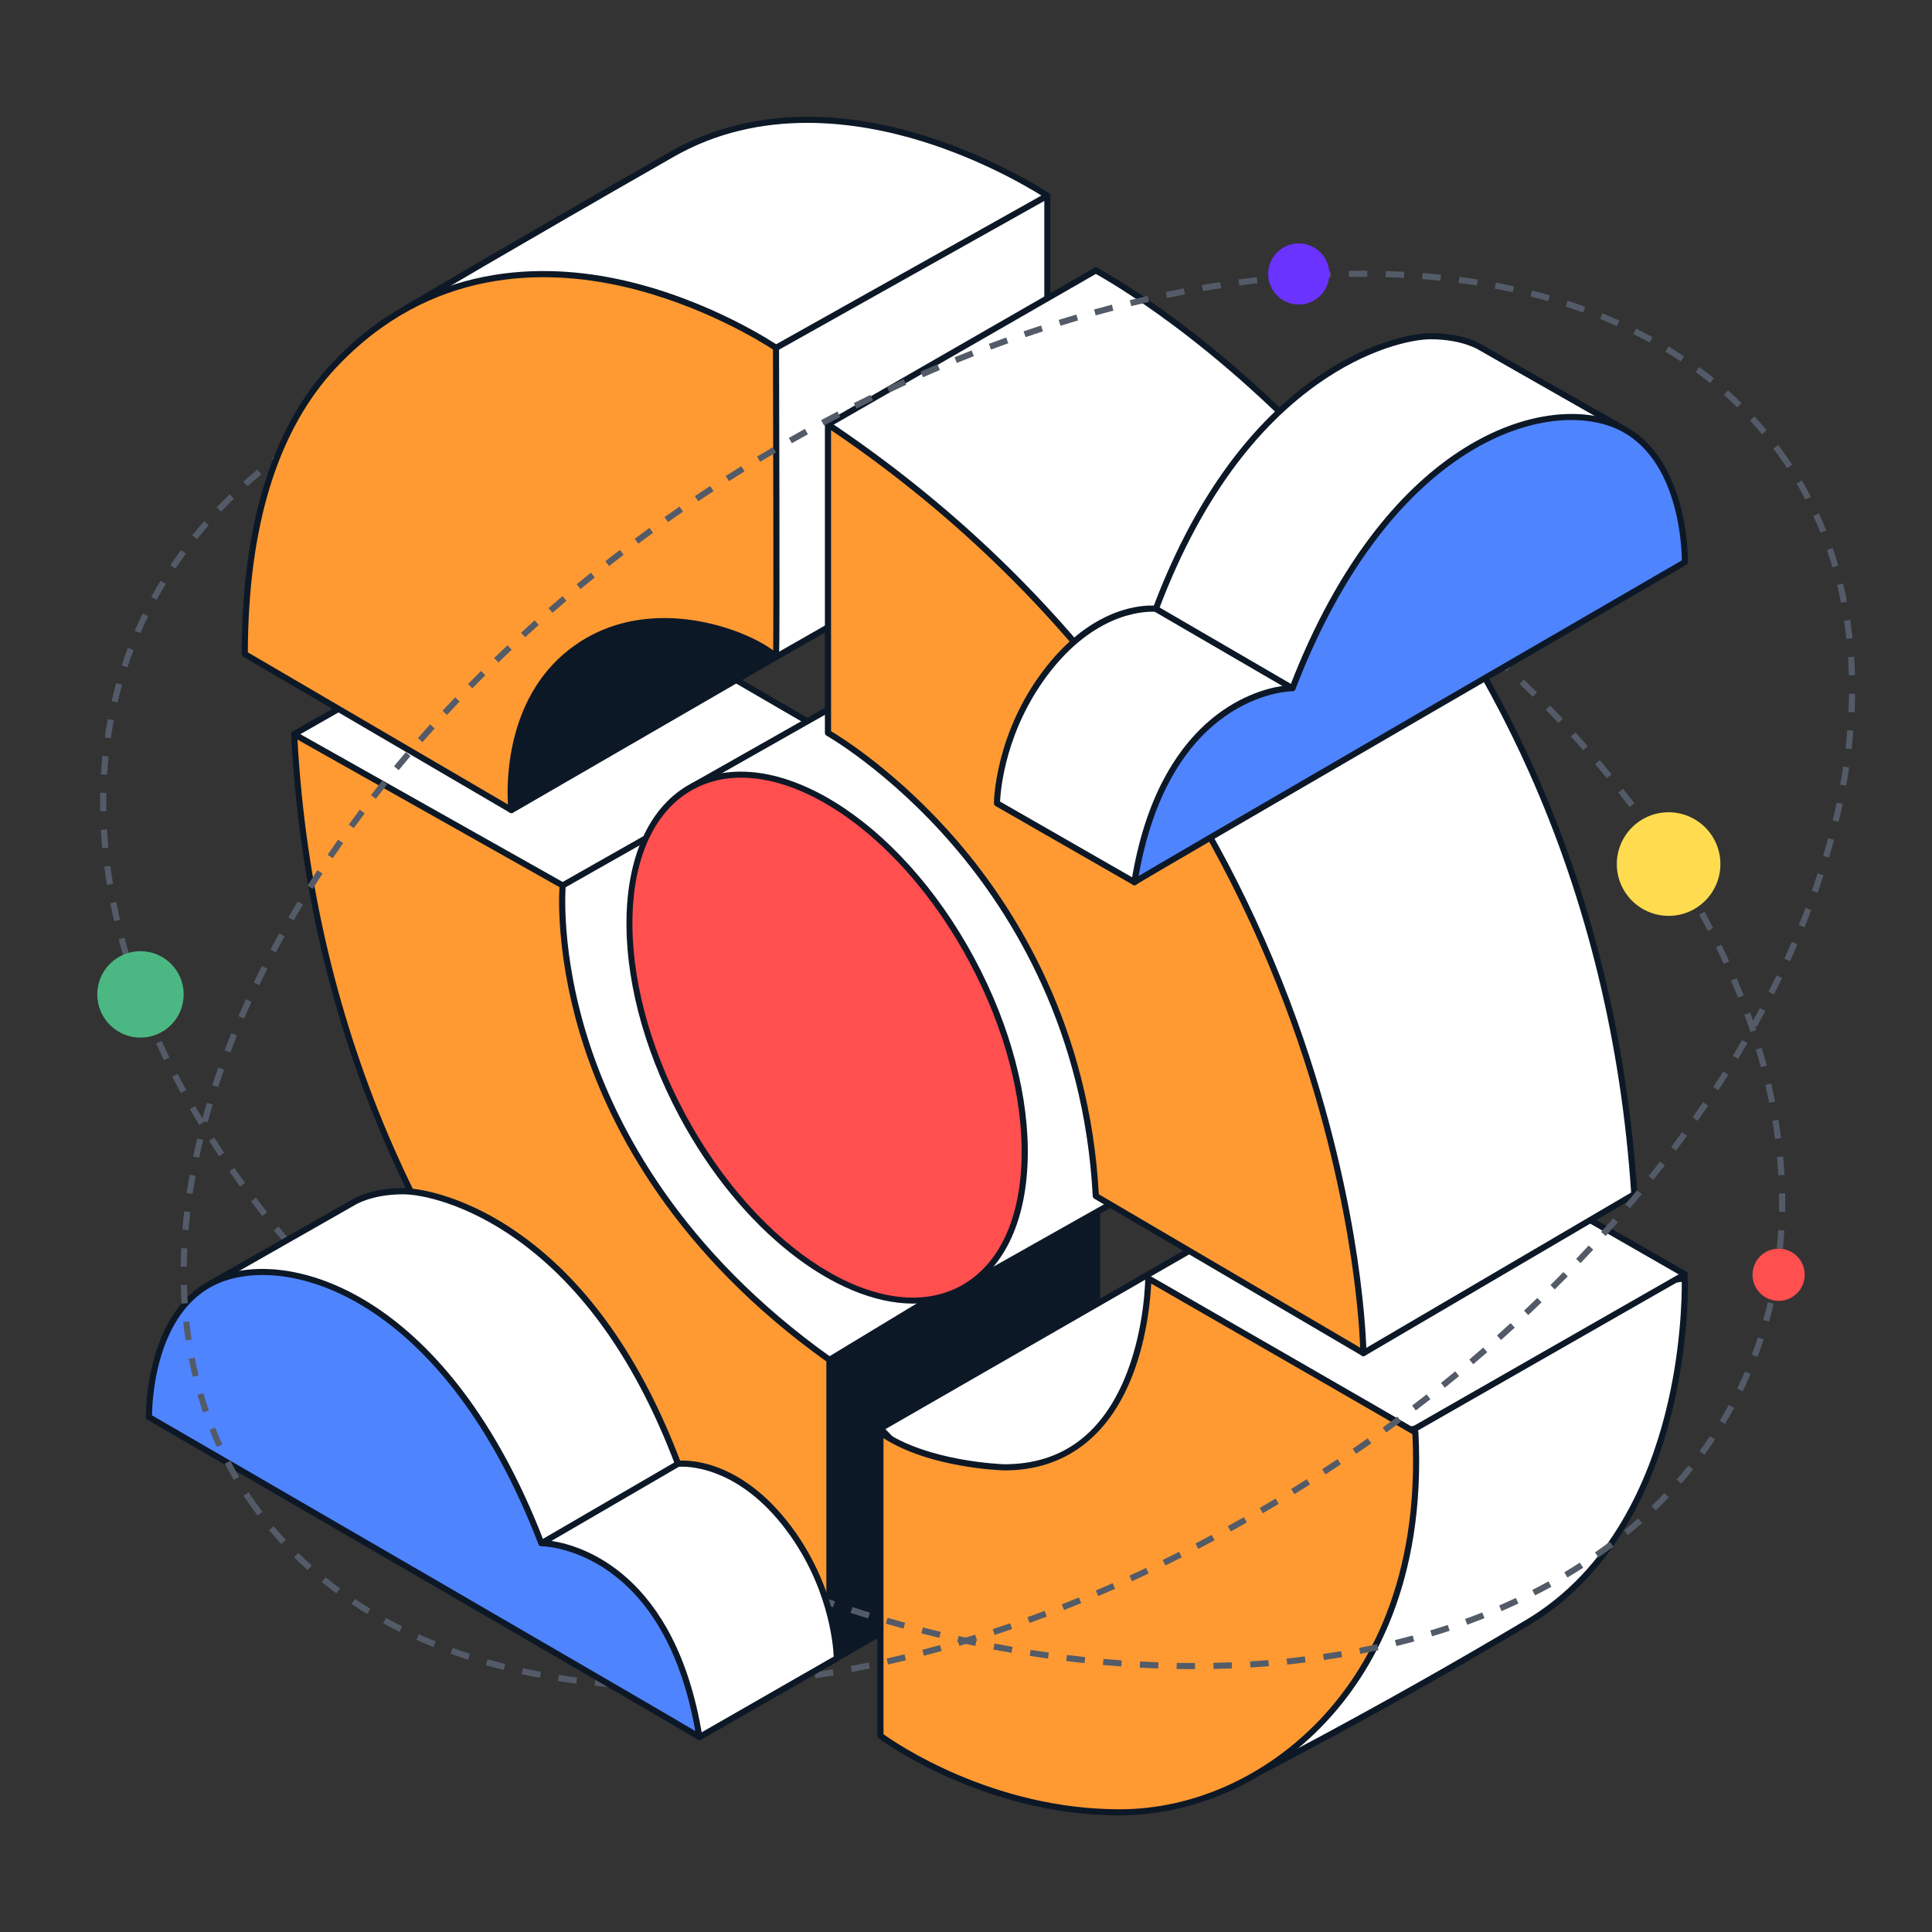
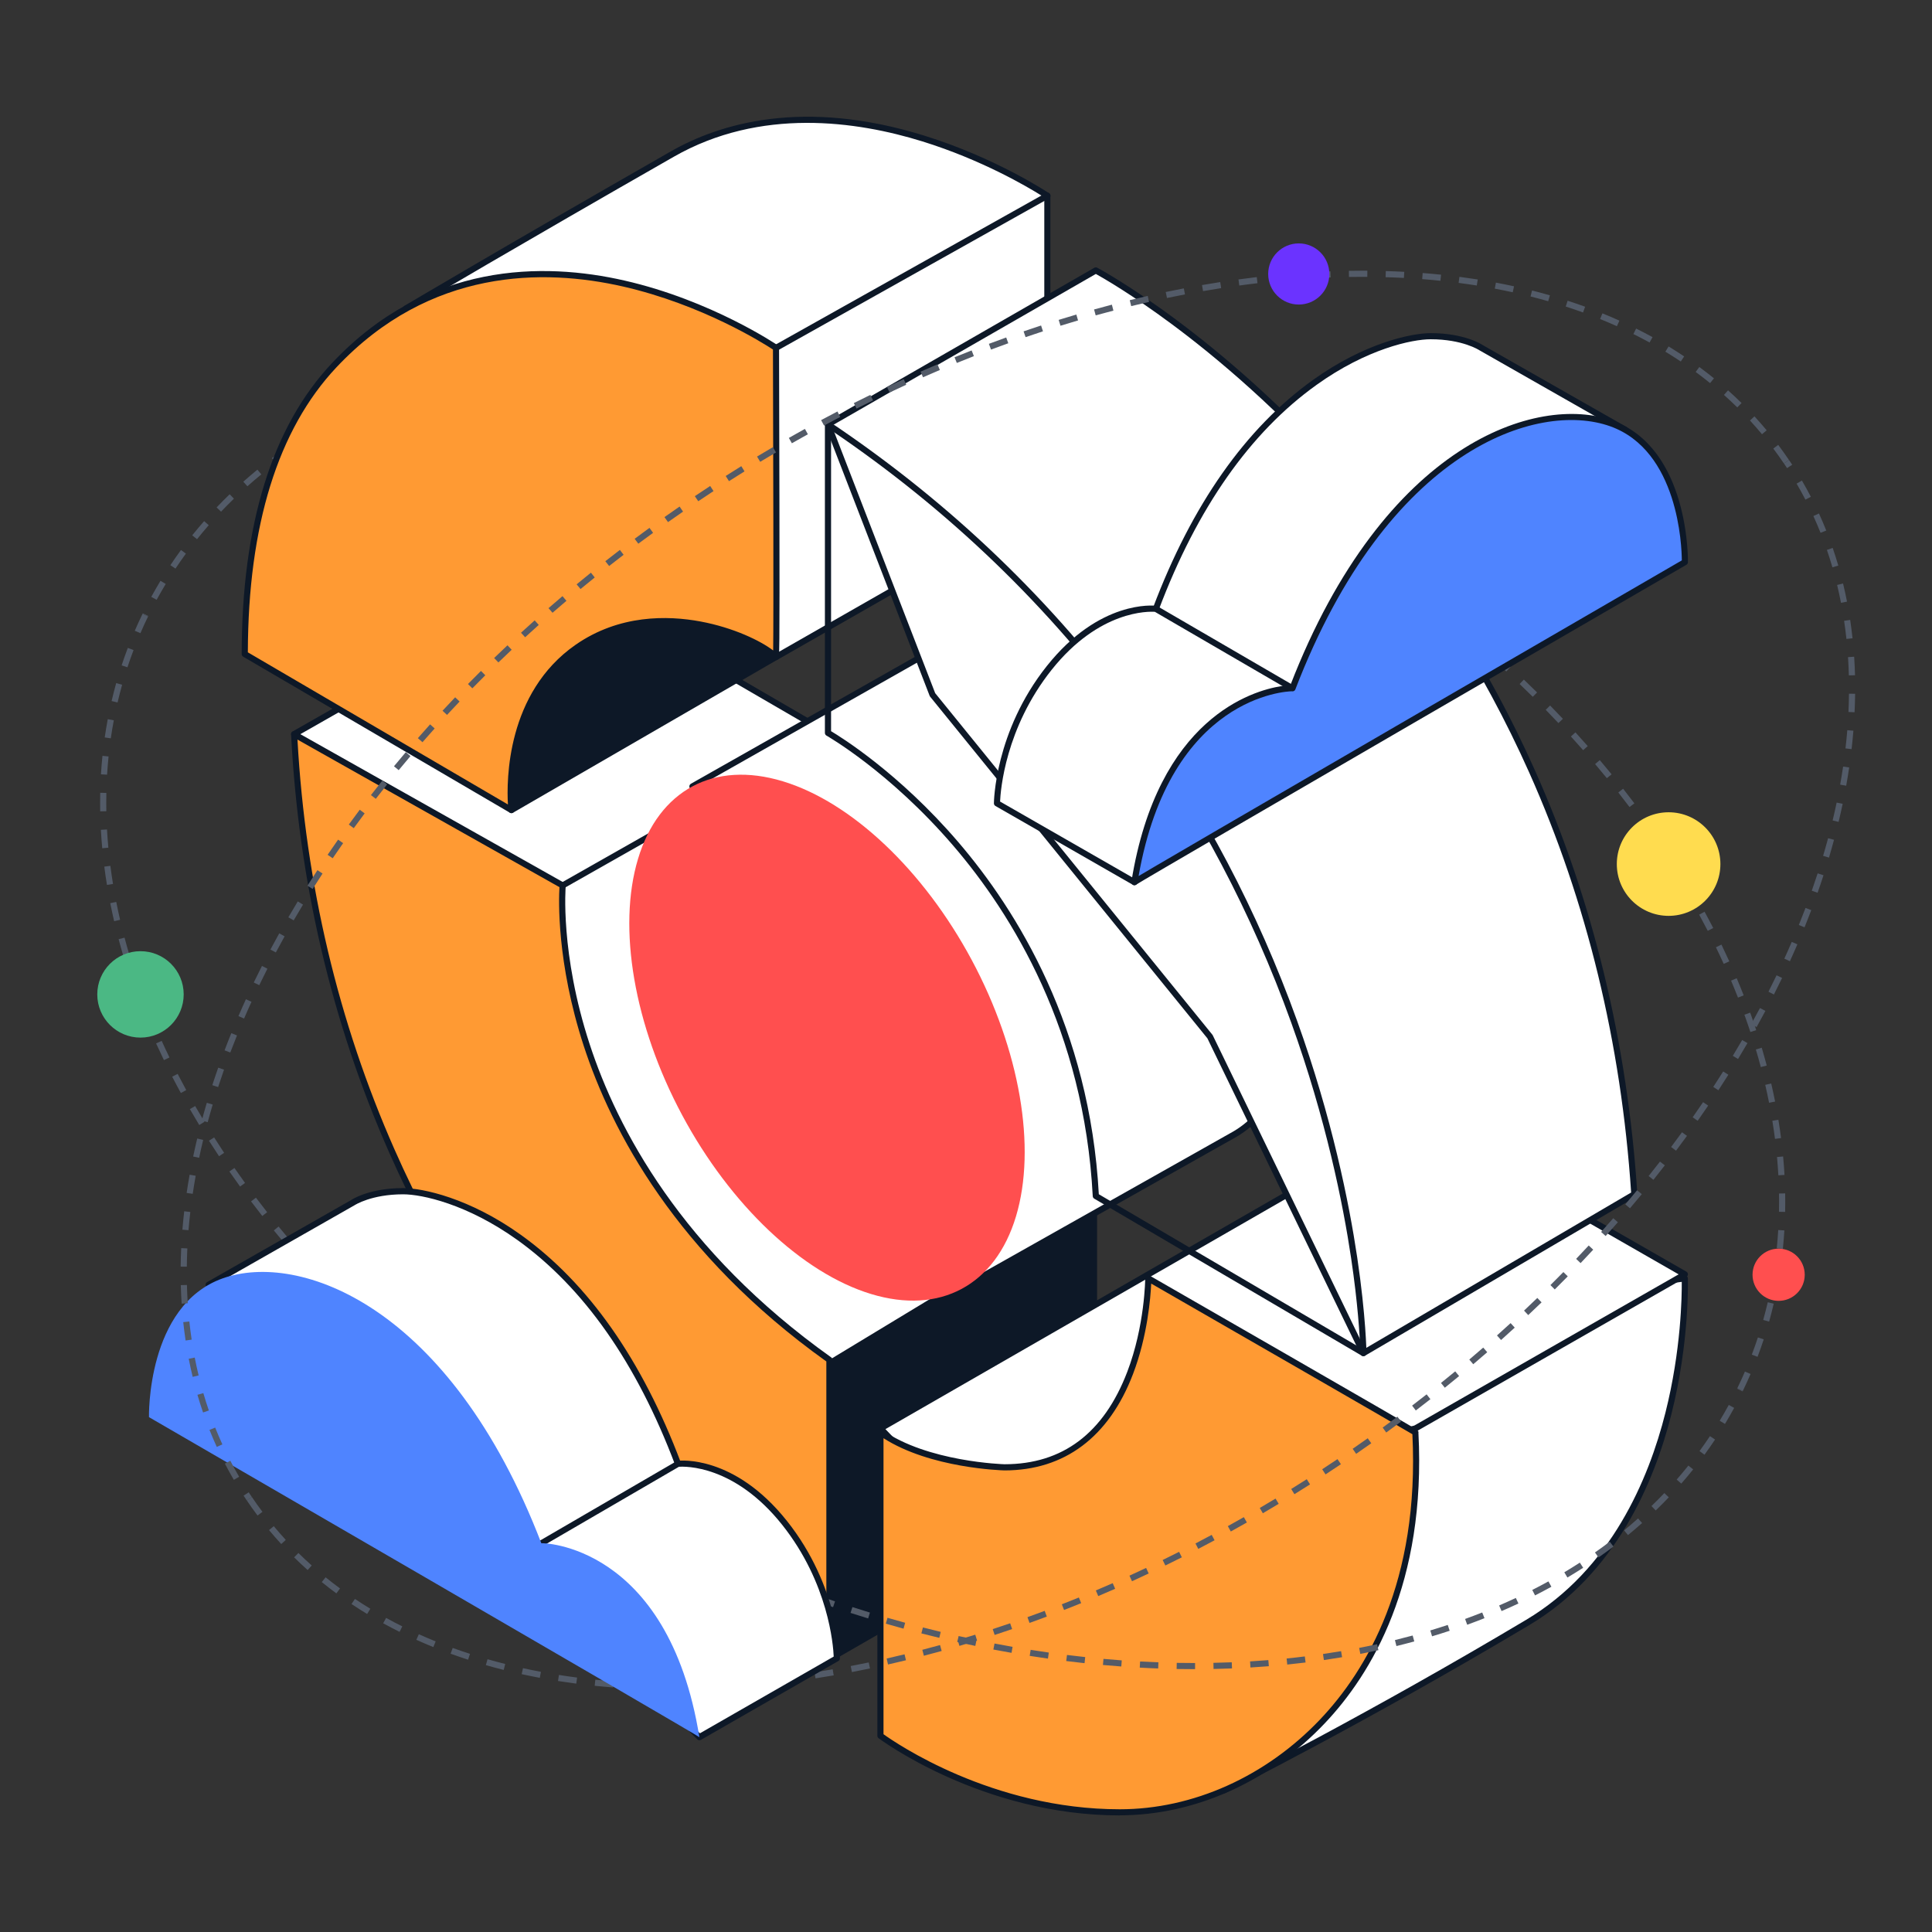
<svg xmlns="http://www.w3.org/2000/svg" id="Layer_1" data-name="Layer 1" width="630" height="630" viewBox="0 0 630 630">
  <rect x="0" y="0" width="630" height="630" fill="#333333" stroke="none" />
  <defs>
    <style>
      .cls-1 {
        fill: #6b33ff;
      }

      .cls-2 {
        fill: #fff;
      }

      .cls-3 {
        fill: #ffdc4f;
      }

      .cls-4 {
        fill: #ff9a33;
      }

      .cls-5 {
        fill: #ff4f4f;
      }

      .cls-6, .cls-7 {
        fill: #0d1827;
      }

      .cls-8 {
        fill: #535b68;
      }

      .cls-9 {
        fill: #4bb884;
      }

      .cls-10 {
        fill: #4f84ff;
      }

      .cls-7 {
        opacity: 0;
      }
    </style>
  </defs>
  <rect class="cls-7" width="630" height="630" />
  <path class="cls-8" d="m568.32,453.54l-1.8-.87c.87-1.78,1.7-3.61,2.48-5.42l1.84.79c-.79,1.84-1.64,3.68-2.52,5.5Zm4.79-11.1l-1.87-.71c.7-1.84,1.37-3.73,1.99-5.61l1.9.63c-.63,1.91-1.31,3.83-2.02,5.7Zm3.78-11.48l-1.93-.54c.53-1.9,1.03-3.84,1.48-5.77l1.95.46c-.46,1.95-.96,3.92-1.5,5.85Zm2.75-11.77l-1.97-.37c.37-1.93.69-3.91.98-5.88l1.98.29c-.29,1.99-.62,4-.99,5.96Zm1.73-11.95l-1.99-.2c.2-1.96.36-3.96.48-5.94l2,.12c-.12,2.01-.29,4.03-.49,6.02Zm.74-12.05l-2-.04c.02-1.06.03-2.12.03-3.19,0-.92,0-1.85-.02-2.77l2-.04c.02.94.02,1.87.02,2.81,0,1.08-.01,2.15-.03,3.23Zm-2.21-11.96c-.11-1.96-.26-3.96-.44-5.94l1.99-.18c.19,2.01.34,4.03.45,6.02l-2,.11Zm-1.1-11.87c-.25-1.95-.54-3.93-.86-5.9l1.97-.32c.33,1.99.62,4,.87,5.97l-1.98.26Zm-1.93-11.77c-.38-1.93-.8-3.89-1.25-5.83l1.95-.45c.45,1.96.88,3.94,1.27,5.9l-1.96.39Zm-2.69-11.62c-.5-1.9-1.05-3.83-1.62-5.75l1.92-.57c.57,1.93,1.12,3.88,1.63,5.8l-1.93.51Zm-3.4-11.44c-.62-1.87-1.27-3.77-1.95-5.64l1.88-.68c.68,1.89,1.35,3.81,1.97,5.7l-1.9.62Zm-4.05-11.23c-.72-1.83-1.47-3.69-2.25-5.53l1.84-.78c.79,1.86,1.55,3.74,2.27,5.58l-1.86.73Zm-4.65-11c-.81-1.78-1.66-3.6-2.54-5.41l1.8-.87c.88,1.82,1.74,3.66,2.56,5.46l-1.82.83Zm-5.2-10.76c-.9-1.74-1.84-3.52-2.8-5.28l1.76-.96c.97,1.77,1.91,3.57,2.82,5.32l-1.78.91Zm-5.71-10.5c-.99-1.72-2.01-3.45-3.03-5.15l1.71-1.04c1.03,1.71,2.06,3.46,3.06,5.19l-1.73,1Zm-6.18-10.23c-1.06-1.68-2.15-3.35-3.25-5.02l1.67-1.11c1.11,1.68,2.21,3.36,3.28,5.05l-1.69,1.07Zm-6.61-9.96c-1.13-1.63-2.29-3.26-3.46-4.88l1.62-1.17c1.18,1.63,2.34,3.27,3.48,4.91l-1.64,1.14Zm-7.02-9.69c-1.2-1.58-2.41-3.17-3.65-4.74l1.57-1.23c1.24,1.58,2.47,3.17,3.67,4.77l-1.6,1.21Zm-7.39-9.41c-1.26-1.54-2.53-3.07-3.83-4.6l1.53-1.29c1.3,1.54,2.58,3.08,3.85,4.63l-1.55,1.27Zm-7.73-9.13c-1.31-1.49-2.64-2.98-3.99-4.46l1.48-1.35c1.36,1.49,2.69,2.98,4.01,4.49l-1.5,1.32Zm-8.06-8.84c-1.36-1.45-2.75-2.88-4.14-4.32l1.43-1.4c1.41,1.44,2.8,2.89,4.17,4.34l-1.45,1.37Zm-8.36-8.56c-1.41-1.4-2.84-2.79-4.29-4.17l1.38-1.45c1.45,1.39,2.89,2.79,4.31,4.2l-1.41,1.42Zm-8.64-8.28c-1.46-1.35-2.93-2.69-4.42-4.03l1.34-1.49c1.5,1.34,2.98,2.69,4.45,4.05l-1.36,1.47Zm-8.91-7.99c-1.5-1.3-3.02-2.6-4.55-3.89l1.29-1.53c1.54,1.29,3.06,2.6,4.57,3.91l-1.31,1.51Zm-9.16-7.7c-1.54-1.26-3.1-2.51-4.67-3.75l1.24-1.57c1.58,1.25,3.14,2.5,4.69,3.76l-1.26,1.55Zm-424.82-2.23l-1.81-.85.08-.17,1.8.88-.07.14Zm415.43-5.19c-1.58-1.21-3.17-2.41-4.78-3.6l1.19-1.61c1.62,1.2,3.22,2.4,4.81,3.62l-1.22,1.59Zm-412.63-.24l-1.76-.96c.96-1.76,1.97-3.53,3-5.24l1.71,1.03c-1.02,1.69-2.01,3.43-2.96,5.16Zm403.02-6.89c-1.62-1.16-3.24-2.31-4.89-3.46l1.14-1.64c1.65,1.15,3.29,2.31,4.91,3.47l-1.17,1.62Zm-396.88-3.29l-1.67-1.11c1.1-1.66,2.26-3.32,3.45-4.95l1.61,1.18c-1.17,1.6-2.32,3.25-3.4,4.88Zm387.05-3.55c-1.65-1.11-3.31-2.22-4.99-3.31l1.09-1.67c1.68,1.1,3.35,2.21,5.01,3.33l-1.12,1.66Zm-380.04-6.05l-1.56-1.25c1.25-1.56,2.55-3.12,3.88-4.63l1.51,1.32c-1.3,1.49-2.59,3.03-3.82,4.57Zm370.02-.5c-1.68-1.06-3.37-2.12-5.08-3.17l1.04-1.71c1.71,1.05,3.42,2.11,5.1,3.18l-1.07,1.69Zm-10.2-6.26c-1.71-1.02-3.43-2.02-5.17-3.02l1-1.73c1.74,1,3.47,2.01,5.19,3.04l-1.02,1.72Zm-351.98-2.21l-1.45-1.38c1.38-1.45,2.82-2.89,4.26-4.29l1.39,1.44c-1.43,1.38-2.84,2.8-4.2,4.23Zm341.6-3.76c-1.74-.97-3.49-1.93-5.25-2.88l.95-1.76c1.77.95,3.53,1.92,5.28,2.89l-.97,1.75Zm-333.01-4.52l-1.33-1.49c1.5-1.33,3.04-2.65,4.6-3.93l1.27,1.55c-1.54,1.26-3.07,2.56-4.54,3.88Zm322.47-1.15c-1.76-.92-3.53-1.82-5.32-2.72l.9-1.79c1.79.9,3.57,1.81,5.34,2.73l-.92,1.77Zm-10.69-5.38l-.11-.06c-1.77-.86-3.53-1.7-5.29-2.53l.85-1.81c1.77.83,3.54,1.67,5.31,2.53l.14.07-.89,1.79Zm-302.56-1.04l-1.21-1.59c1.58-1.2,3.22-2.39,4.88-3.55l1.15,1.64c-1.64,1.14-3.26,2.32-4.82,3.51Zm291.7-4.06c-1.83-.83-3.66-1.64-5.48-2.43l.8-1.83c1.84.8,3.67,1.62,5.51,2.45l-.82,1.82Zm-281.94-2.77l-1.08-1.68c1.67-1.08,3.4-2.15,5.13-3.18l1.02,1.72c-1.71,1.02-3.41,2.08-5.07,3.15Zm270.93-2.02c-1.85-.78-3.7-1.54-5.55-2.28l.75-1.86c1.86.75,3.72,1.51,5.58,2.29l-.77,1.84Zm-260.69-4.09l-.96-1.75c1.74-.96,3.54-1.91,5.33-2.82l.91,1.78c-1.77.9-3.55,1.84-5.27,2.79Zm249.56-.39c-1.87-.72-3.74-1.43-5.61-2.12l.69-1.88c1.88.69,3.76,1.41,5.64,2.13l-.72,1.87Zm-11.25-4.16c-1.89-.67-3.77-1.32-5.66-1.96l.64-1.89c1.89.64,3.79,1.29,5.68,1.96l-.67,1.89Zm-227.67-.86l-.85-1.81c1.78-.84,3.63-1.67,5.5-2.47l.79,1.84c-1.85.8-3.68,1.62-5.44,2.45Zm216.33-2.97c-1.9-.61-3.81-1.21-5.71-1.79l.58-1.91c1.91.58,3.83,1.18,5.74,1.8l-.61,1.9Zm-205.37-1.76l-.74-1.86c1.87-.74,3.77-1.46,5.64-2.14l.68,1.88c-1.85.67-3.73,1.38-5.58,2.11Zm193.92-1.74c-1.92-.56-3.84-1.1-5.76-1.62l.53-1.93c1.93.53,3.86,1.07,5.79,1.63l-.55,1.92Zm-182.7-2.33l-.63-1.9c1.88-.62,3.81-1.23,5.75-1.81l.58,1.92c-1.92.58-3.84,1.18-5.7,1.8Zm171.15-.82c-1.94-.5-3.87-.98-5.81-1.44l.47-1.95c1.94.47,3.89.95,5.84,1.45l-.5,1.94Zm-159.71-2.63l-.53-1.93c1.91-.52,3.87-1.03,5.83-1.51l.48,1.94c-1.95.48-3.89.98-5.78,1.49Zm148.08-.17c-1.95-.44-3.9-.86-5.85-1.26l.41-1.96c1.96.41,3.92.83,5.88,1.27l-.44,1.95Zm-11.72-2.44c-1.97-.38-3.93-.74-5.89-1.08l.34-1.97c1.97.34,3.94.71,5.92,1.08l-.38,1.96Zm-124.75-.23l-.43-1.95c1.93-.42,3.91-.83,5.9-1.22l.38,1.96c-1.97.38-3.94.79-5.85,1.21Zm112.97-1.83c-1.98-.31-3.95-.61-5.92-.89l.28-1.98c1.98.28,3.96.58,5.95.89l-.31,1.97Zm-101.23-.44l-.33-1.97c1.98-.33,3.98-.65,5.95-.94l.29,1.98c-1.96.29-3.94.6-5.9.93Zm89.38-1.24c-1.99-.25-3.97-.48-5.94-.69l.21-1.99c1.99.21,3.98.45,5.98.7l-.25,1.98Zm-77.56-.49l-.24-1.98c1.98-.24,3.98-.47,5.98-.67l.2,1.99c-1.99.2-3.97.42-5.94.67Zm65.66-.79c-1.99-.18-3.98-.34-5.96-.49l.15-1.99c1.99.14,3.99.31,6,.49l-.18,1.99Zm-53.76-.41l-.16-1.99c1.99-.16,3.99-.3,6.01-.42l.12,2c-2,.12-3.99.26-5.96.42Zm41.83-.46c-2-.11-3.99-.2-5.97-.27l.07-2c2,.07,4,.16,6.01.28l-.11,2Zm-29.89-.26l-.08-2c2-.08,4-.14,6.02-.18l.04,2c-2,.04-3.99.1-5.98.18Zm17.94-.18c-1.95-.04-3.9-.05-5.83-.05h-.15v-2h.15c1.95,0,3.9.02,5.87.05l-.04,2Z" />
  <g>
    <g>
      <g>
        <path class="cls-2" d="m270.46,239.4s-1.75,90.22,87.28,151.21l-39.41,66.25s-72.68,2.92-73.56,2.63-105.08-136.02-105.08-136.02l22.48-65.97,108.29-18.1Z" />
-         <path class="cls-6" d="m245.49,460.48c-.61,0-.96-.01-1.03-.04-.41-.14-1.17-.39-105.56-136.36-.2-.27-.26-.62-.15-.93l22.48-65.97c.12-.35.42-.6.78-.66l108.29-18.1c.29-.05.59.04.82.23.23.19.35.48.35.78,0,.22-.3,22.79,10.22,52.46,9.71,27.37,30.88,66.57,76.62,97.9.44.3.56.88.29,1.34l-39.41,66.25c-.17.29-.48.47-.82.49-43.23,1.74-67.69,2.61-72.88,2.61Zm-.26-1.96c.05,0,.11,0,.18,0,5.6,0,53.05-1.85,72.34-2.63l38.65-64.98c-45.67-31.57-66.88-70.92-76.63-98.44-9.25-26.11-10.21-46.8-10.3-51.89l-106.55,17.8-22.11,64.9c34.75,45.26,99.84,129.87,104.42,135.23Z" />
      </g>
      <g>
        <path class="cls-2" d="m95.91,239.4l88.12-50.21,86.43,50.21-86.98,49.33s-31.52,8.17-32.4,7.59c-.88-.58-55.17-56.92-55.17-56.92Z" />
        <path class="cls-6" d="m151.15,297.29c-.41,0-.53-.08-.62-.14-.9-.6-42.58-43.82-55.33-57.06-.21-.22-.31-.53-.27-.84s.23-.57.49-.73l88.12-50.21c.31-.18.69-.18,1,0l86.43,50.21c.31.18.5.51.5.87,0,.36-.2.69-.51.87l-86.98,49.33c-.08.04-.16.08-.24.1-25.23,6.54-31.03,7.59-32.58,7.59Zm.12-1.94s0,0,0,0Zm-53.74-55.72c18.12,18.8,50.82,52.67,53.97,55.71,2.69-.23,20.52-4.67,31.61-7.54l85.35-48.41-84.43-49.04-86.5,49.29Z" />
      </g>
      <g>
        <polygon class="cls-6" points="270.46 542.1 357.74 491.89 357.74 390.62 270.46 443.44 246.82 448.98 253.53 513.78 270.46 542.1" />
-         <path class="cls-6" d="m270.46,543.1c-.34,0-.67-.17-.86-.49l-16.93-28.31c-.07-.13-.12-.27-.14-.41l-6.71-64.8c-.05-.5.28-.96.77-1.08l23.49-5.51,87.14-52.74c.31-.19.69-.19,1.01-.02s.51.51.51.87v101.27c0,.36-.19.69-.5.87l-87.28,50.21c-.16.09-.33.13-.5.13Zm-15.96-29.64l16.31,27.28,85.92-49.43v-98.92l-85.76,51.9c-.09.05-.19.09-.29.12l-22.79,5.34,6.6,63.71Z" />
      </g>
      <g>
        <path class="cls-4" d="m270.46,542.1S106.71,449.27,95.91,239.4l87.57,49.33s-8.17,86.98,86.98,154.7v98.66Z" />
        <path class="cls-6" d="m270.46,543.1c-.17,0-.34-.04-.49-.13-.1-.06-10.47-5.97-25.87-17.86-14.2-10.96-35.72-29.4-57.62-55-24.62-28.78-44.69-60.56-59.65-94.46-18.71-42.37-29.44-88.19-31.91-136.19-.02-.36.16-.71.47-.9.31-.19.7-.2,1.02-.02l87.57,49.33c.34.19.54.57.5.96-.02.22-1.91,21.96,7.8,51.65,8.95,27.39,29.88,67.35,78.77,102.14.26.19.42.49.42.81v98.66c0,.36-.19.68-.5.86-.16.09-.33.14-.5.14ZM97,241.17c2.63,47.07,13.27,92.01,31.63,133.62,14.88,33.71,34.83,65.33,59.31,93.95,21.78,25.48,43.19,43.83,57.32,54.74,11.94,9.22,20.82,14.82,24.2,16.86v-96.39c-49.07-35.07-70.12-75.32-79.13-102.95-8.86-27.18-8.14-47.83-7.9-51.71l-85.43-48.12Z" />
      </g>
    </g>
    <g>
      <g>
        <path class="cls-2" d="m313.8,206.56c26.08-13.97,66.87,11.39,91.11,56.64,24.24,45.25,22.76,93.26-3.31,107.23l-90.75,51.14-67.34-105.38-17.72-59.76,88.02-49.86Z" />
        <path class="cls-6" d="m310.85,422.57c-.33,0-.65-.16-.84-.46l-67.34-105.38c-.05-.08-.09-.16-.12-.25l-17.72-59.76c-.13-.45.06-.92.47-1.15l88.02-49.86h.02c26.52-14.22,68,11.37,92.47,57.03,11.81,22.04,17.96,45.42,17.33,65.85-.64,20.62-8.12,35.8-21.05,42.74l-90.73,51.13c-.15.09-.32.13-.49.13Zm-66.43-106.8l66.76,104.46,89.93-50.68c12.3-6.59,19.4-21.16,20.02-41.04.62-20.08-5.45-43.11-17.09-64.84-23.94-44.69-64.2-69.91-89.75-56.23l-87.32,49.46,17.46,58.87Z" />
      </g>
      <g>
        <ellipse class="cls-5" cx="269.68" cy="338.36" rx="53.56" ry="92.95" transform="translate(-127.83 167.47) rotate(-28.18)" />
-         <path class="cls-6" d="m297.8,425.09c-25.2,0-56.32-23.85-76.21-60.97-24.47-45.66-22.8-94.37,3.72-108.58,26.52-14.2,68,11.38,92.47,57.04,11.81,22.04,17.96,45.42,17.33,65.85-.64,20.62-8.11,35.8-21.05,42.74-4.96,2.66-10.45,3.92-16.26,3.92Zm-56.1-171.51c-5.52,0-10.73,1.2-15.44,3.73-25.55,13.69-26.85,61.18-2.91,105.87,23.94,44.69,64.21,69.92,89.76,56.23,12.28-6.58,19.39-21.15,20-41.03.62-20.08-5.45-43.11-17.09-64.84-19.53-36.45-49.92-59.95-74.32-59.95Z" />
      </g>
    </g>
    <g>
      <g>
        <path class="cls-2" d="m549.39,416.87s2.84,79.95-51.19,112.18c-54.03,32.23-99.06,54.72-99.06,54.72l-25.12-15.54s11.69-43.92,15.17-47.72c3.48-3.79,53.09-67.31,53.09-67.31l52.77-29.7,54.35-6.64Z" />
        <path class="cls-6" d="m399.13,584.77c-.18,0-.37-.05-.53-.15l-25.12-15.54c-.38-.23-.55-.68-.44-1.11,1.2-4.52,11.86-44.27,15.4-48.13,3.41-3.72,52.54-66.61,53.04-67.25.08-.1.18-.19.3-.26l52.77-29.7c.11-.06.24-.11.37-.12l54.35-6.64c.28-.04.56.05.77.23.21.18.34.45.35.73,0,.2.65,20.4-5.36,44.28-5.56,22.09-18.11,51.96-46.32,68.79-53.45,31.88-98.68,54.54-99.13,54.76-.14.07-.29.11-.45.11Zm-23.97-17l24.02,14.86c5.08-2.56,48.13-24.4,98.5-54.44,27.6-16.46,39.92-45.8,45.39-67.51,5.16-20.47,5.37-38.2,5.33-42.68l-53.05,6.48-52.42,29.51c-3.34,4.27-49.6,63.49-53.01,67.21-2.4,2.61-10.05,29.01-14.75,46.58Z" />
      </g>
      <g>
        <polygon class="cls-2" points="287.12 465.8 461.8 365.31 549.4 415.55 461.55 465.8 352.22 493.61 318.41 498.35 287.12 465.8" />
        <path class="cls-6" d="m318.41,499.34c-.27,0-.53-.11-.72-.31l-31.28-32.55c-.21-.22-.31-.53-.27-.83.04-.3.23-.57.49-.73l174.68-100.49c.31-.18.69-.18,1,0l87.6,50.24c.31.18.5.51.5.87s-.19.69-.5.87l-87.85,50.24c-.08.04-.16.08-.25.1l-109.33,27.81s-.07.02-.11.02l-33.81,4.74s-.09,0-.14,0Zm-29.68-33.32l30.04,31.26,33.25-4.66,109.15-27.76,86.21-49.31-85.58-49.09-173.07,99.56Z" />
      </g>
      <g>
        <path class="cls-4" d="m287.11,467.11v98.91s32.86,24.96,78.05,24.96,100.8-39.82,96.38-123.87c.32,0-87.09-50.24-87.09-50.24,0,0-.12,61.62-46.89,61.62,0,0-25.28-.63-40.45-11.38Z" />
        <path class="cls-6" d="m365.16,591.98c-45,0-78.32-24.92-78.66-25.17-.25-.19-.4-.48-.4-.8v-98.91c0-.37.21-.72.54-.89.33-.17.73-.14,1.04.07,14.74,10.44,39.64,11.19,39.89,11.19,18.9,0,32.37-10.13,40.01-30.12,5.76-15.06,5.86-30.35,5.86-30.5,0-.36.19-.69.5-.86.31-.18.69-.18,1,0,0,0,21.78,12.52,43.56,25.06,10.89,6.27,21.78,12.55,29.94,17.26,4.08,2.36,7.48,4.33,9.86,5.71,4.08,2.37,4.37,2.55,4.23,3.17,2.54,49.03-15.23,78.63-30.6,94.82-18.06,19.03-42.4,29.94-66.79,29.94Zm-77.05-26.47c3.86,2.78,35.37,24.47,77.05,24.47,23.84,0,47.66-10.69,65.33-29.32,15.06-15.87,32.47-44.87,30.07-92.98-5.11-3.06-56.48-32.62-85.17-49.12-.2,4.46-1.18,17.03-5.92,29.47-7.85,20.58-22.34,31.45-41.92,31.45-1.03-.03-24.14-.71-39.45-10.5v96.52Z" />
      </g>
    </g>
    <g>
      <g>
        <polygon class="cls-6" points="166.78 264.16 253.05 214.24 341.53 63.82 257.16 69.2 155.41 217.4 166.78 264.16" />
        <path class="cls-6" d="m166.78,265.16c-.13,0-.27-.03-.39-.08-.29-.12-.5-.38-.58-.68l-11.38-46.77c-.07-.28-.01-.57.15-.8l101.75-148.2c.17-.25.45-.41.76-.43l84.37-5.37c.37-.01.72.16.92.47.19.31.2.71,0,1.03l-88.48,150.41c-.09.15-.21.27-.36.36l-86.27,49.93c-.15.09-.33.13-.5.13Zm-10.3-47.57l10.95,45.03,84.88-49.12,87.39-148.56-82,5.22-101.22,147.43Z" />
      </g>
      <g>
        <polygon class="cls-2" points="253.05 214.24 341.53 163.68 341.53 63.82 257.16 69.2 242.42 170.55 253.05 214.24" />
        <path class="cls-6" d="m253.05,215.24c-.13,0-.27-.03-.4-.08-.29-.12-.5-.38-.58-.68l-10.63-43.69c-.03-.12-.04-.25-.02-.38l14.73-101.35c.07-.47.45-.82.93-.85l84.37-5.37c.27-.01.55.08.75.27.2.19.32.45.32.73v99.85c0,.36-.19.69-.5.87l-88.48,50.56c-.15.09-.32.13-.5.13Zm-9.61-44.74l10.27,42.21,86.82-49.61v-98.21l-82.5,5.25-14.59,100.36Z" />
      </g>
      <g>
        <path class="cls-2" d="m253.05,113.44l88.48-49.61s-66.99-45.19-122.29-13.59c-55.3,31.6-86.92,50.39-86.92,50.39v73.16l120.73-60.35Z" />
        <path class="cls-6" d="m132.32,174.79c-.18,0-.37-.05-.53-.15-.29-.18-.47-.5-.47-.85v-73.16c0-.35.19-.68.49-.86.32-.19,32.26-19.16,86.93-50.4,15.94-9.11,43.22-17.39,82.67-5.14,23.53,7.31,40.5,18.66,40.67,18.77.29.19.45.52.44.87-.01.35-.21.66-.51.83l-88.48,49.61s-.03.02-.04.02l-120.73,60.35c-.14.07-.29.11-.45.11Zm1-73.59v70.97l119.26-59.62,87.01-48.79c-4.47-2.8-19.38-11.62-38.81-17.65-21.38-6.63-52.8-11.15-81.04,4.99-50.98,29.13-82.19,47.59-86.41,50.1Zm119.73,12.24h.01-.01Z" />
      </g>
      <g>
        <path class="cls-4" d="m166.78,264.16s-4.42-35.08,21.49-53.09c25.91-18.01,59.09-2.84,64.78,3.16.32,0,0-100.8,0-100.8,0,0-84.37-57.83-144.09,5.69-22.14,23.54-29.12,58.94-29.15,94.17l86.97,50.87Z" />
        <path class="cls-6" d="m166.78,265.16c-.17,0-.35-.05-.5-.14l-86.97-50.88c-.31-.18-.5-.51-.5-.86.03-42.21,9.93-74.12,29.42-94.85,31.17-33.15,69.08-32.96,95.39-26.95,28.41,6.48,49.78,20.98,49.99,21.12.27.19.43.49.43.82,0,0,.08,25.12.12,50.28.08,50.74.01,50.8-.41,51.23-.19.19-.42.31-.72.29-.27,0-.53-.12-.71-.31-5.52-5.83-38.27-20.55-63.48-3.03-25.12,17.46-21.11,51.8-21.07,52.14.05.38-.12.75-.44.96-.17.11-.36.17-.55.17Zm-85.97-52.45l84.82,49.62c-.46-7.72-.5-36.39,22.07-52.08,14.25-9.9,30.01-9.59,40.73-7.59,10.82,2.02,19.57,6.3,23.69,9.44.15-11.28.03-67.13-.07-98.13-3.15-2.06-23.09-14.66-48.93-20.55-25.78-5.87-62.92-6.06-93.43,26.38-19.04,20.25-28.76,51.51-28.87,92.91Z" />
      </g>
    </g>
    <g>
      <g>
        <path class="cls-2" d="m269.99,138.39l87.34-50.21s161.51,85.82,175.59,301.23h0l-88.33,51.81-50.02-103.18-90.49-111.5-34.09-88.15Z" />
        <path class="cls-6" d="m444.59,442.23c-.1,0-.2-.01-.29-.04-.27-.08-.49-.27-.61-.52l-49.97-103.08-90.41-111.41c-.07-.08-.12-.17-.16-.27l-34.09-88.15c-.18-.46,0-.98.43-1.23l87.34-50.21c.3-.17.66-.18.97-.02.1.05,10.34,5.53,25.58,16.85,14.06,10.44,35.39,28.15,57.22,53.21,24.53,28.17,44.67,59.69,59.86,93.7,18.98,42.51,30.24,89.04,33.46,138.29.02.38-.17.74-.49.93l-88.33,51.81c-.15.09-.33.14-.51.14Zm-139.63-216.19l90.39,111.38c.05.06.09.12.12.19l49.55,102.21,86.87-50.95c-3.26-48.77-14.44-94.84-33.23-136.94-15.1-33.82-35.12-65.17-59.51-93.19-21.7-24.93-42.92-42.55-56.9-52.93-13.29-9.88-22.73-15.27-24.91-16.48l-86.11,49.5,33.72,87.2Z" />
      </g>
      <g>
-         <path class="cls-4" d="m269.99,239s81.82,45.92,87.34,151.01l87.26,51.22s-2.03-187.24-174.6-302.83v100.61Z" />
        <path class="cls-6" d="m444.59,442.23c-.17,0-.35-.05-.51-.14l-87.26-51.22c-.29-.17-.47-.47-.49-.81-2.83-53.96-26.28-91.91-45.45-114.25-20.79-24.22-41.18-35.82-41.38-35.94-.31-.18-.51-.51-.51-.87v-100.61c0-.37.2-.71.53-.88.32-.17.72-.16,1.03.05,39.46,26.43,73.22,58.84,100.34,96.33,21.69,29.99,39.21,63.27,52.06,98.93,11.43,31.72,16.98,59.49,19.62,77.2,2.86,19.21,3.02,31.08,3.02,31.2,0,.36-.19.7-.5.88-.15.09-.33.13-.5.13Zm-86.29-52.81l85.24,50.04c-.16-3.98-.75-14.39-2.96-29.21-2.63-17.62-8.16-45.25-19.54-76.82-12.79-35.47-30.22-68.57-51.8-98.4-26.62-36.78-59.66-68.65-98.24-94.75v98.15c3.31,1.97,22.18,13.69,41.36,36.02,19.33,22.5,42.96,60.69,45.95,114.97Z" />
      </g>
    </g>
  </g>
  <g>
    <g>
      <path class="cls-2" d="m529.95,140.14l-47.01-26.78s-5.52-3.73-16.4-3.73c-10.88,0-60.08,10.54-89.63,88.89.16-.88,0,16.33,0,16.33l34.42,21.76,54.4-19.49,64.22-76.99Z" />
      <path class="cls-6" d="m411.33,237.61c-.19,0-.37-.05-.53-.15l-34.42-21.76c-.29-.19-.47-.51-.47-.86.05-5.6.11-14.6.04-16.03-.04-.15-.05-.31-.02-.47.01-.07.03-.13.06-.19,12.66-33.56,30.21-58.55,52.17-74.27,16.81-12.04,32.04-15.25,38.4-15.25,11.06,0,16.73,3.75,16.96,3.91l46.94,26.73c.26.15.44.4.49.69.05.29-.03.59-.22.82l-64.22,76.99c-.11.14-.26.24-.43.3l-54.4,19.49c-.11.04-.22.06-.34.06Zm-33.42-23.31l33.54,21.2,53.68-19.23,63.28-75.86-45.97-26.18c-.12-.08-5.51-3.6-15.91-3.6-6.11,0-20.84,3.13-37.23,14.88-21.61,15.47-38.91,40.12-51.42,73.26.11,1.16.1,3.43.08,7.92-.02,3.18-.04,6.37-.05,7.62Z" />
    </g>
    <g>
      <path class="cls-2" d="m421.45,224.44l-44.55-25.91s-17.7-2.18-34.75,19.25c-17.05,21.43-17.05,44.17-17.05,44.17l44.82,25.71,44.65-44.6,6.87-18.62Z" />
      <path class="cls-6" d="m369.92,288.66c-.17,0-.34-.04-.5-.13l-44.82-25.71c-.31-.18-.5-.51-.5-.87,0-.23.2-23.33,17.27-44.79,17.2-21.62,34.91-19.71,35.65-19.62.13.02.26.06.38.13l44.55,25.91c.42.24.6.75.44,1.21l-6.87,18.62c-.05.14-.13.26-.23.36l-44.65,44.6c-.19.19-.45.29-.71.29Zm-43.8-27.28l43.63,25.03,43.96-43.9,6.51-17.63-43.63-25.37c-1.92-.14-18.12-.63-33.66,18.9-15.14,19.03-16.66,39.34-16.82,42.98Z" />
    </g>
    <g>
      <path class="cls-10" d="m549.41,183.3s.87-36.37-24.03-45.25c-24.9-8.88-74.05,8.66-103.92,86.39.22-.22-41.35,0-51.53,63.22-.22-.22,179.48-104.36,179.48-104.36Z" />
      <path class="cls-6" d="m369.93,288.66s-.1,0-.15-.01c-.54-.08-.92-.58-.85-1.12,0-.04.01-.08.02-.12,8.62-53.33,39.58-62.22,48.87-63.67,1.38-.22,2.31-.31,2.96-.33,30.68-79.17,80.6-94.97,104.93-86.3,25.29,9.02,24.71,45.85,24.7,46.22,0,.35-.2.67-.5.84-1.76,1.02-175.57,101.75-179.35,104.26-.18.14-.4.23-.64.23Zm51.33-63.24c-1.58,0-39.63,1.52-49.98,60.25,1.21-.73,3.05-1.81,5.87-3.46,4.91-2.88,11.93-6.97,20.34-11.87,16.83-9.8,39.26-22.83,61.7-35.86,42.11-24.44,84.22-48.85,89.23-51.75-.03-4.56-1.1-35.79-23.37-43.73-23.68-8.45-72.51,7.38-102.65,85.8h0c-.05.13-.13.25-.23.35-.24.24-.58.34-.9.27Zm128.15-42.12h0,0Z" />
    </g>
  </g>
  <path class="cls-8" d="m389.7,544.29h-.15c-1.95,0-3.91-.02-5.87-.05l.04-2c1.95.04,3.9.05,5.83.05h.15v2Zm6.02-.06l-.04-2c2-.04,3.99-.1,5.98-.18l.08,2c-2,.08-4,.14-6.02.18Zm-18.05-.16c-2-.07-4-.16-6.01-.28l.11-2c2,.11,3.99.2,5.97.27l-.07,2Zm30.08-.31l-.12-2c2-.12,3.99-.26,5.96-.42l.16,1.99c-1.99.16-3.99.3-6.01.42Zm-42.1-.34c-1.99-.14-3.99-.31-6-.49l.18-1.99c1.99.18,3.98.34,5.96.49l-.15,1.99Zm54.1-.62l-.2-1.99c1.99-.2,3.97-.42,5.94-.67l.24,1.98c-1.98.24-3.98.47-5.98.67Zm-66.09-.46c-1.99-.21-3.98-.45-5.98-.7l.25-1.98c1.99.25,3.97.48,5.94.69l-.21,1.99Zm78.04-1.01l-.29-1.98c1.96-.29,3.94-.6,5.9-.93l.33,1.97c-1.98.33-3.98.65-5.95.94Zm-89.98-.48c-1.98-.28-3.96-.58-5.95-.89l.31-1.97c1.98.31,3.95.61,5.92.89l-.28,1.98Zm101.86-1.53l-.38-1.96c1.97-.38,3.94-.79,5.85-1.21l.43,1.95c-1.93.42-3.91.83-5.9,1.22Zm-113.74-.35c-1.97-.34-3.94-.71-5.92-1.08l.38-1.96c1.97.38,3.93.74,5.89,1.08l-.34,1.97Zm125.51-2.22l-.48-1.94c1.95-.48,3.9-.98,5.78-1.49l.53,1.93c-1.91.52-3.87,1.03-5.83,1.51Zm-137.32-.04c-1.96-.41-3.92-.83-5.88-1.27l.44-1.95c1.95.44,3.9.86,5.85,1.26l-.41,1.96Zm-11.74-2.63c-1.94-.47-3.89-.95-5.84-1.45l.5-1.94c1.94.5,3.87.98,5.81,1.44l-.47,1.95Zm160.69-.49l-.58-1.92c1.92-.58,3.84-1.18,5.69-1.8l.63,1.9c-1.87.62-3.81,1.23-5.75,1.81Zm-172.34-2.5c-1.93-.53-3.86-1.07-5.79-1.63l.55-1.92c1.92.56,3.84,1.09,5.76,1.62l-.53,1.93Zm183.79-1.29l-.68-1.88c1.85-.67,3.73-1.38,5.58-2.11l.74,1.86c-1.87.74-3.77,1.46-5.64,2.14Zm-195.34-2.05c-1.91-.58-3.83-1.18-5.74-1.8l.61-1.9c1.9.61,3.81,1.21,5.71,1.79l-.58,1.91Zm206.55-2.39l-.79-1.84c1.85-.8,3.68-1.62,5.44-2.45l.85,1.81c-1.78.84-3.63,1.67-5.5,2.47Zm-218-1.29c-1.89-.64-3.79-1.29-5.68-1.96l.67-1.88c1.89.67,3.77,1.32,5.66,1.96l-.64,1.89Zm228.92-3.83l-.91-1.78c1.78-.9,3.55-1.84,5.27-2.79l.97,1.75c-1.74.96-3.54,1.91-5.33,2.82Zm-240.28-.19c-1.88-.69-3.76-1.41-5.64-2.13l.72-1.87c1.87.72,3.74,1.43,5.61,2.12l-.69,1.88Zm-11.25-4.34c-1.86-.75-3.72-1.51-5.58-2.29l.77-1.84c1.85.77,3.7,1.53,5.55,2.28l-.75,1.86Zm262.09-1.29l-1.02-1.72c1.71-1.02,3.41-2.08,5.07-3.15l1.08,1.68c-1.67,1.08-3.4,2.15-5.13,3.18Zm-273.21-3.37c-1.84-.8-3.67-1.62-5.51-2.45l.82-1.82c1.83.83,3.66,1.64,5.48,2.43l-.8,1.83Zm283.34-3.18l-1.15-1.64c1.64-1.14,3.26-2.32,4.82-3.51l1.21,1.59c-1.58,1.2-3.22,2.39-4.88,3.55Zm-294.33-1.79c-1.77-.83-3.54-1.67-5.31-2.53l-.14-.07.89-1.79.11.06c1.77.86,3.53,1.7,5.29,2.53l-.85,1.81Zm-10.83-5.26c-1.79-.9-3.57-1.81-5.34-2.73l.92-1.77c1.76.92,3.53,1.82,5.32,2.72l-.9,1.79Zm314.78-.24l-1.27-1.55c1.54-1.26,3.07-2.57,4.54-3.88l1.33,1.49c-1.5,1.33-3.04,2.65-4.6,3.93Zm-325.44-5.31c-1.77-.95-3.53-1.92-5.28-2.89l.97-1.75c1.74.97,3.49,1.93,5.25,2.87l-.95,1.76Zm334.48-2.73l-1.39-1.44c1.43-1.38,2.84-2.8,4.2-4.23l1.45,1.38c-1.38,1.45-2.82,2.89-4.26,4.29Zm-344.99-3.12c-1.74-1-3.47-2.01-5.19-3.04l1.02-1.72c1.71,1.02,3.43,2.02,5.17,3.02l-1,1.73Zm353.33-5.63l-1.51-1.32c1.3-1.49,2.59-3.03,3.82-4.57l1.56,1.25c-1.25,1.56-2.55,3.12-3.88,4.63Zm-363.67-.51c-1.71-1.05-3.42-2.11-5.1-3.18l1.07-1.69c1.68,1.06,3.37,2.12,5.08,3.17l-1.04,1.71Zm-10.16-6.44c-1.68-1.1-3.35-2.21-5.01-3.33l1.12-1.66c1.65,1.11,3.31,2.22,4.99,3.31l-1.09,1.67Zm381.38-2.48l-1.61-1.18c1.17-1.6,2.32-3.25,3.4-4.88l1.67,1.11c-1.1,1.66-2.26,3.32-3.45,4.95Zm-391.35-4.25c-1.65-1.15-3.29-2.31-4.91-3.47l1.17-1.62c1.62,1.16,3.24,2.31,4.89,3.46l-1.14,1.64Zm398.03-5.79l-1.71-1.03c1.02-1.69,2.01-3.43,2.96-5.16l1.76.96c-.96,1.76-1.97,3.53-3,5.24Zm-407.8-1.23c-1.62-1.2-3.22-2.4-4.8-3.62l1.21-1.59c1.58,1.21,3.17,2.41,4.78,3.6l-1.19,1.61Zm-9.55-7.31c-1.58-1.25-3.14-2.5-4.69-3.76l1.26-1.55c1.54,1.26,3.1,2.51,4.67,3.75l-1.24,1.57Zm423.12-2.07l-1.8-.88.07-.14,1.81.85-.08.17Zm-432.44-5.53c-1.54-1.29-3.06-2.6-4.57-3.91l1.31-1.51c1.5,1.3,3.02,2.6,4.55,3.89l-1.29,1.53Zm-9.08-7.89c-1.5-1.34-2.98-2.69-4.45-4.05l1.36-1.47c1.46,1.35,2.93,2.69,4.42,4.03l-1.34,1.49Zm-8.83-8.18c-1.45-1.39-2.89-2.79-4.31-4.2l1.41-1.42c1.41,1.4,2.84,2.79,4.29,4.17l-1.38,1.45Zm-8.55-8.47c-1.41-1.44-2.8-2.89-4.17-4.34l1.45-1.37c1.36,1.45,2.75,2.88,4.14,4.32l-1.43,1.4Zm-8.26-8.75c-1.36-1.49-2.69-2.98-4.01-4.49l1.5-1.32c1.31,1.49,2.64,2.98,3.99,4.46l-1.48,1.35Zm-7.95-9.04c-1.3-1.54-2.58-3.08-3.85-4.63l1.55-1.27c1.26,1.54,2.53,3.07,3.83,4.6l-1.53,1.29Zm-7.61-9.33c-1.24-1.58-2.47-3.17-3.67-4.77l1.6-1.21c1.2,1.58,2.41,3.17,3.65,4.74l-1.57,1.23Zm-7.25-9.61c-1.18-1.63-2.34-3.27-3.48-4.91l1.64-1.14c1.13,1.63,2.29,3.26,3.46,4.88l-1.62,1.17Zm-6.86-9.89c-1.11-1.68-2.21-3.36-3.28-5.05l1.69-1.07c1.06,1.68,2.15,3.35,3.25,5.02l-1.67,1.11Zm-6.45-10.17c-1.03-1.71-2.06-3.46-3.06-5.19l1.73-1c.99,1.72,2.01,3.45,3.03,5.15l-1.71,1.04Zm-6-10.44c-.97-1.77-1.91-3.57-2.82-5.32l1.78-.91c.9,1.74,1.84,3.52,2.8,5.28l-1.76.96Zm-5.51-10.71c-.88-1.82-1.74-3.66-2.56-5.46l1.82-.83c.81,1.78,1.66,3.6,2.54,5.41l-1.8.87Zm-4.98-10.97c-.79-1.86-1.55-3.74-2.27-5.58l1.86-.73c.72,1.83,1.47,3.69,2.25,5.53l-1.84.78Zm-4.4-11.22c-.68-1.89-1.35-3.81-1.97-5.7l1.9-.62c.62,1.87,1.27,3.77,1.95,5.64l-1.88.68Zm-3.77-11.45c-.57-1.93-1.12-3.88-1.63-5.8l1.93-.51c.5,1.9,1.05,3.83,1.62,5.75l-1.92.57Zm-3.09-11.66c-.45-1.96-.88-3.94-1.27-5.9l1.96-.39c.38,1.93.8,3.89,1.25,5.83l-1.95.45Zm-2.34-11.83c-.33-1.99-.62-4-.87-5.97l1.98-.26c.25,1.95.54,3.93.86,5.9l-1.97.32Zm-1.54-11.96c-.19-2.01-.34-4.03-.45-6.02l2-.11c.11,1.96.26,3.96.44,5.94l-1.99.18Zm-.67-12.05c-.02-.94-.02-1.87-.02-2.81,0-1.08.01-2.15.03-3.23l2,.04c-.02,1.06-.03,2.12-.03,3.19,0,.92,0,1.85.02,2.77l-2,.04Zm2.25-11.95l-2-.12c.12-2.01.29-4.03.49-6.02l1.99.2c-.2,1.96-.36,3.96-.48,5.94Zm1.21-11.85l-1.98-.29c.29-1.99.62-4,.99-5.96l1.97.37c-.37,1.93-.69,3.91-.98,5.88Zm2.21-11.7l-1.95-.46c.46-1.95.96-3.92,1.5-5.85l1.93.54c-.53,1.9-1.03,3.84-1.48,5.77Zm3.22-11.46l-1.9-.63c.63-1.91,1.31-3.83,2.02-5.7l1.87.71c-.7,1.84-1.37,3.73-1.99,5.61Zm4.23-11.13l-1.84-.79c.79-1.84,1.64-3.68,2.52-5.5l1.8.87c-.87,1.78-1.7,3.61-2.48,5.42Z" />
  <path class="cls-8" d="m219.62,551h-1.65s.01-2,.01-2h1.64c1.44,0,2.89,0,4.34-.03l.03,2c-1.46.02-2.92.04-4.37.04Zm-7.67-.11c-2-.06-4.02-.14-6.02-.25l.11-2c1.98.11,3.99.19,5.97.24l-.06,2Zm18.06-.09l-.08-2c1.98-.08,3.97-.17,5.97-.29l.12,2c-2.01.12-4.02.21-6.01.29Zm-30.09-.55c-1.99-.15-4.01-.34-6-.54l.21-1.99c1.97.21,3.97.39,5.95.54l-.15,1.99Zm42.11-.15l-.16-1.99c1.98-.16,3.96-.33,5.96-.53l.2,1.99c-2.01.2-4.01.38-6,.53Zm-54.1-1.09c-1.97-.26-3.98-.55-5.97-.86l.31-1.97c1.97.31,3.96.6,5.91.85l-.26,1.98Zm66.08-.09l-.23-1.99c1.97-.23,3.95-.48,5.93-.76l.27,1.98c-2,.27-3.99.53-5.97.76Zm11.92-1.63l-.31-1.98c1.96-.3,3.93-.63,5.9-.97l.34,1.97c-1.99.34-3.96.67-5.94.98Zm-89.91-.17c-1.98-.37-3.97-.78-5.91-1.2l.43-1.95c1.92.42,3.89.82,5.85,1.19l-.37,1.96Zm101.77-1.89l-.38-1.96c1.95-.37,3.91-.77,5.87-1.17l.41,1.96c-1.97.41-3.94.81-5.9,1.18Zm-113.54-.69c-1.95-.49-3.91-1.02-5.82-1.57l.55-1.92c1.89.54,3.83,1.06,5.76,1.55l-.49,1.94Zm125.32-1.77l-.44-1.95c1.94-.44,3.88-.9,5.83-1.37l.47,1.94c-1.96.48-3.91.93-5.86,1.38Zm-136.92-1.56c-1.92-.62-3.84-1.28-5.71-1.96l.68-1.88c1.85.67,3.75,1.32,5.64,1.93l-.62,1.9Zm148.61-1.29l-.5-1.94c1.92-.5,3.85-1.02,5.78-1.55l.53,1.93c-1.94.54-3.88,1.06-5.81,1.56Zm-159.95-2.83c-1.86-.75-3.73-1.55-5.55-2.37l.82-1.82c1.8.81,3.64,1.6,5.48,2.34l-.75,1.85Zm171.54-.39l-.56-1.92c1.91-.56,3.82-1.14,5.73-1.73l.59,1.91c-1.92.6-3.84,1.18-5.76,1.74Zm11.49-3.57l-.62-1.9c1.89-.62,3.78-1.25,5.68-1.9l.65,1.89c-1.9.65-3.8,1.29-5.7,1.91Zm-194.04-1c-1.81-.9-3.61-1.84-5.35-2.8l.96-1.75c1.72.95,3.5,1.88,5.28,2.76l-.89,1.79Zm205.42-2.91l-.68-1.88c1.87-.67,3.74-1.36,5.62-2.06l.7,1.87c-1.88.71-3.77,1.4-5.65,2.07Zm-216-2.92c-1.72-1.05-3.44-2.14-5.09-3.25l1.11-1.66c1.63,1.09,3.32,2.17,5.02,3.2l-1.04,1.71Zm227.26-1.3l-.73-1.86c1.85-.72,3.71-1.46,5.56-2.22l.75,1.85c-1.86.76-3.72,1.5-5.58,2.23Zm11.14-4.54l-.78-1.84c1.83-.78,3.66-1.57,5.5-2.37l.8,1.83c-1.84.81-3.68,1.6-5.52,2.38Zm-248.43-.88c-1.61-1.19-3.22-2.43-4.77-3.69l1.26-1.55c1.53,1.24,3.11,2.46,4.7,3.63l-1.19,1.61Zm259.44-3.96l-.83-1.82c1.81-.82,3.62-1.66,5.43-2.52l.85,1.81c-1.82.86-3.64,1.7-5.46,2.53Zm-268.81-3.65c-1.5-1.34-2.99-2.74-4.41-4.14l1.4-1.42c1.4,1.38,2.85,2.75,4.34,4.07l-1.33,1.49Zm279.69-1.48l-.88-1.8c1.79-.87,3.58-1.76,5.36-2.66l.9,1.79c-1.79.9-3.59,1.79-5.39,2.67Zm10.74-5.41l-.92-1.78c1.77-.92,3.53-1.85,5.29-2.8l.94,1.76c-1.77.95-3.54,1.89-5.32,2.81Zm-299.04-1.59c-1.36-1.48-2.7-3.01-3.98-4.55l1.54-1.28c1.26,1.52,2.58,3.02,3.92,4.48l-1.47,1.35Zm309.64-4.09l-.97-1.75c1.74-.96,3.48-1.94,5.22-2.93l.99,1.74c-1.75.99-3.49,1.97-5.24,2.94Zm-317.37-5.21c-1.21-1.61-2.39-3.27-3.51-4.93l1.66-1.12c1.1,1.63,2.26,3.27,3.45,4.85l-1.6,1.2Zm327.82-.74l-1.01-1.72c1.72-1.01,3.43-2.03,5.15-3.06l1.03,1.71c-1.72,1.04-3.44,2.06-5.17,3.07Zm10.3-6.21l-1.05-1.7c1.69-1.05,3.38-2.11,5.07-3.19l1.07,1.69c-1.69,1.08-3.39,2.15-5.09,3.2Zm10.14-6.46l-1.09-1.67c1.67-1.09,3.33-2.19,4.99-3.31l1.12,1.66c-1.67,1.12-3.34,2.23-5.01,3.32Zm9.98-6.7l-1.13-1.65c1.65-1.14,3.28-2.28,4.91-3.43l1.16,1.63c-1.63,1.16-3.28,2.3-4.93,3.44Zm9.82-6.95l-1.17-1.62c1.62-1.17,3.23-2.36,4.82-3.55l1.19,1.6c-1.6,1.2-3.22,2.38-4.84,3.56Zm9.64-7.19l-1.21-1.59c1.59-1.22,3.17-2.44,4.73-3.67l1.24,1.57c-1.57,1.24-3.16,2.46-4.75,3.68Zm9.46-7.42l-1.25-1.56c1.56-1.25,3.11-2.52,4.64-3.78l1.27,1.54c-1.54,1.27-3.09,2.54-4.66,3.8Zm9.27-7.66l-1.29-1.53c1.53-1.29,3.04-2.6,4.54-3.9l1.31,1.51c-1.51,1.31-3.03,2.62-4.56,3.92Zm9.07-7.9l-1.33-1.49c1.49-1.33,2.97-2.67,4.44-4.02l1.35,1.47c-1.47,1.35-2.96,2.7-4.46,4.04Zm8.86-8.13l-1.37-1.46c1.46-1.37,2.9-2.75,4.33-4.13l1.39,1.44c-1.44,1.39-2.89,2.77-4.35,4.15Zm8.65-8.36l-1.41-1.42c1.42-1.41,2.83-2.83,4.22-4.25l1.43,1.4c-1.4,1.43-2.81,2.85-4.24,4.27Zm8.42-8.59l-1.45-1.38c1.38-1.45,2.75-2.9,4.1-4.36l1.47,1.36c-1.36,1.47-2.73,2.93-4.12,4.38Zm8.18-8.82l-1.49-1.34c1.34-1.49,2.67-2.98,3.97-4.48l1.5,1.32c-1.32,1.5-2.65,3-3.99,4.5Zm7.92-9.05l-1.52-1.29c1.3-1.53,2.58-3.06,3.84-4.59l1.54,1.27c-1.27,1.54-2.56,3.08-3.86,4.61Zm7.65-9.28l-1.56-1.25c1.25-1.56,2.48-3.13,3.7-4.7l1.58,1.22c-1.22,1.58-2.46,3.16-3.72,4.73Zm7.37-9.51l-1.6-1.2c1.2-1.6,2.39-3.21,3.55-4.81l1.62,1.18c-1.17,1.62-2.37,3.23-3.57,4.84Zm7.07-9.74l-1.64-1.15c1.15-1.64,2.28-3.28,3.4-4.93l1.66,1.12c-1.12,1.65-2.26,3.31-3.42,4.95Zm6.75-9.96l-1.67-1.09c1.1-1.68,2.17-3.36,3.23-5.04l1.69,1.06c-1.06,1.69-2.15,3.38-3.25,5.07Zm6.41-10.19l-1.71-1.04c1.04-1.71,2.05-3.43,3.05-5.15l1.73,1c-1,1.73-2.02,3.45-3.07,5.18Zm6.04-10.41l-1.75-.97c.97-1.75,1.93-3.5,2.86-5.25l1.77.94c-.94,1.76-1.9,3.53-2.88,5.29Zm5.65-10.63l-1.78-.9c.91-1.79,1.79-3.57,2.65-5.36l1.8.87c-.87,1.8-1.76,3.6-2.67,5.4Zm5.22-10.85l-1.82-.83c.83-1.82,1.64-3.64,2.42-5.47l1.84.79c-.79,1.83-1.6,3.67-2.44,5.5Zm4.76-11.06l-1.85-.75c.75-1.85,1.48-3.72,2.18-5.56l1.87.71c-.7,1.86-1.44,3.74-2.2,5.61Zm4.26-11.27l-1.89-.66c.66-1.88,1.31-3.79,1.92-5.66l1.9.62c-.61,1.89-1.26,3.81-1.93,5.71Zm3.72-11.46l-1.92-.57c.57-1.92,1.12-3.85,1.63-5.75l1.93.52c-.51,1.91-1.07,3.86-1.64,5.8Zm3.13-11.64l-1.94-.47c.47-1.95.91-3.91,1.31-5.83l1.96.41c-.41,1.94-.85,3.92-1.32,5.88Zm2.48-11.8l-1.97-.35c.35-1.97.68-3.95.97-5.89l1.98.29c-.29,1.96-.62,3.96-.98,5.95Zm1.76-11.93l-1.99-.23c.23-1.98.43-3.97.59-5.94l1.99.16c-.16,1.98-.36,4-.59,6Zm.98-12.02l-2-.09c.09-1.99.15-4,.17-5.96l2,.02c-.02,1.99-.08,4.02-.18,6.03Zm-1.87-12.02c-.05-1.99-.15-4-.27-5.96l2-.13c.13,1.99.22,4.02.28,6.04l-2,.05Zm-.79-11.89c-.21-1.98-.47-3.96-.76-5.91l1.98-.29c.29,1.97.55,3.99.77,5.99l-1.99.21Zm-1.77-11.78c-.38-1.95-.81-3.91-1.27-5.82l1.94-.47c.47,1.94.9,3.93,1.29,5.91l-1.96.38Zm-2.8-11.58c-.56-1.91-1.16-3.81-1.8-5.67l1.89-.65c.65,1.89,1.26,3.83,1.83,5.76l-1.92.56Zm-3.87-11.25c-.74-1.84-1.52-3.68-2.34-5.47l1.82-.83c.83,1.82,1.63,3.69,2.38,5.56l-1.86.74Zm-4.94-10.82c-.91-1.76-1.88-3.51-2.87-5.21l1.73-1.01c1.01,1.73,1.99,3.51,2.92,5.3l-1.78.92Zm-5.99-10.27c-.33-.51-.67-1.02-1.01-1.53l1.66-1.12c.35.52.69,1.03,1.03,1.55l-1.67,1.09Z" />
  <g>
    <g>
      <path class="cls-2" d="m68.04,418.95l47.01-26.78s5.52-3.73,16.4-3.73,60.08,10.54,89.63,88.89c-.16-.88,0,16.33,0,16.33l-34.42,21.76-54.4-19.49-64.22-76.99Z" />
      <path class="cls-6" d="m186.66,516.42c-.11,0-.23-.02-.34-.06l-54.4-19.49c-.17-.06-.32-.16-.43-.3l-64.22-76.99c-.19-.23-.27-.53-.22-.82.05-.29.23-.54.49-.69l47.01-26.78c.17-.12,5.84-3.87,16.9-3.87,6.35,0,21.59,3.21,38.4,15.25,21.95,15.72,39.5,40.71,52.17,74.27.02.06.04.12.06.19.03.16.02.32-.02.47-.07,1.44-.01,10.43.04,16.03,0,.35-.17.67-.47.86l-34.42,21.76c-.16.1-.35.15-.53.15Zm-53.8-21.33l53.68,19.23,33.54-21.2c-.01-1.25-.04-4.44-.05-7.62-.02-4.49-.03-6.76.08-7.92-12.52-33.14-29.82-57.78-51.42-73.25-16.4-11.74-31.12-14.88-37.23-14.88-10.39,0-15.79,3.53-15.84,3.56l-46.03,26.22,63.28,75.86Zm87.25-17.57h-.01s.01,0,.01,0Z" />
    </g>
    <g>
      <path class="cls-2" d="m176.53,503.24l44.55-25.91s17.7-2.18,34.75,19.25c17.05,21.43,17.05,44.17,17.05,44.17l-44.82,25.71-44.65-44.6-6.87-18.62Z" />
      <path class="cls-6" d="m228.06,567.46c-.26,0-.51-.1-.71-.29l-44.65-44.59c-.1-.1-.18-.23-.23-.36l-6.87-18.62c-.17-.46.02-.97.44-1.21l44.55-25.91c.12-.07.25-.11.38-.13.75-.09,18.45-2,35.65,19.62,17.07,21.46,17.27,44.56,17.27,44.79,0,.36-.19.69-.5.87l-44.82,25.71c-.16.09-.33.13-.5.13Zm-43.79-46.15l43.96,43.9,43.63-25.03c-.15-3.63-1.68-23.94-16.82-42.98-15.58-19.58-31.74-19.04-33.66-18.9l-43.63,25.38,6.51,17.63Z" />
    </g>
    <g>
      <path class="cls-10" d="m48.58,462.11s-.87-36.37,24.03-45.25c24.9-8.88,74.05,8.66,103.92,86.39-.22-.22,41.35,0,51.53,63.22.22-.22-179.48-104.36-179.48-104.36Z" />
-       <path class="cls-6" d="m228.06,567.46c-.24,0-.46-.08-.64-.23-3.77-2.51-177.59-103.24-179.35-104.26-.3-.17-.49-.49-.5-.84,0-.37-.59-37.2,24.7-46.22,24.33-8.68,74.25,7.13,104.93,86.3.64.01,1.57.11,2.94.32,9.29,1.45,40.26,10.34,48.88,63.67,0,.04.01.08.02.12.07.54-.31,1.04-.85,1.12-.05,0-.1.01-.15.01Zm-178.48-105.93c5.01,2.9,47.12,27.31,89.23,51.75,22.43,13.02,44.87,26.05,61.7,35.86,8.42,4.9,15.43,8.99,20.34,11.87,2.82,1.65,4.66,2.73,5.87,3.46-10.35-58.71-48.4-60.24-49.99-60.25-.32.06-.66-.03-.9-.27-.1-.1-.18-.22-.23-.35h0c-30.15-78.42-78.96-94.25-102.65-85.8-22.27,7.94-23.34,39.17-23.37,43.73Z" />
    </g>
  </g>
  <path class="cls-8" d="m80.46,489.26c-.35-.52-.69-1.03-1.03-1.55l1.67-1.09c.33.51.67,1.02,1.01,1.53l-1.66,1.12Zm-4.21-6.7c-1.01-1.73-1.99-3.51-2.92-5.3l1.78-.92c.91,1.75,1.87,3.51,2.87,5.21l-1.73,1.01Zm-5.56-10.74c-.83-1.82-1.63-3.69-2.38-5.56l1.86-.74c.74,1.84,1.52,3.68,2.34,5.47l-1.82.83Zm-4.48-11.23c-.65-1.89-1.26-3.83-1.83-5.76l1.92-.56c.56,1.91,1.16,3.81,1.8,5.67l-1.89.65Zm-3.38-11.61c-.47-1.94-.9-3.93-1.29-5.91l1.96-.38c.38,1.95.81,3.91,1.27,5.82l-1.94.47Zm-2.31-11.86c-.29-1.97-.55-3.99-.77-5.99l1.99-.21c.21,1.98.47,3.96.76,5.91l-1.98.29Zm-1.29-12.02c-.13-1.99-.22-4.02-.28-6.04l2-.05c.05,1.99.15,4,.27,5.96l-2,.13Zm1.68-12.05l-2-.02c.02-1.99.08-4.02.18-6.03l2,.09c-.09,1.99-.15,4-.17,5.96Zm.56-11.91l-1.99-.16c.16-1.98.36-4,.59-6l1.99.23c-.23,1.98-.43,3.97-.59,5.94Zm1.37-11.85l-1.98-.29c.29-1.96.62-3.96.98-5.95l1.97.35c-.35,1.97-.68,3.95-.97,5.89Zm2.11-11.75l-1.96-.41c.41-1.94.85-3.92,1.32-5.88l1.94.47c-.47,1.95-.91,3.91-1.31,5.83Zm2.78-11.61l-1.93-.52c.51-1.91,1.07-3.86,1.64-5.8l1.92.57c-.57,1.92-1.12,3.85-1.63,5.75Zm3.4-11.45l-1.9-.62c.61-1.89,1.26-3.81,1.93-5.71l1.89.66c-.66,1.88-1.31,3.79-1.92,5.66Zm3.97-11.27l-1.87-.71c.7-1.86,1.44-3.74,2.2-5.61l1.85.75c-.75,1.85-1.48,3.72-2.18,5.56Zm4.49-11.08l-1.84-.79c.79-1.83,1.6-3.67,2.44-5.5l1.82.83c-.83,1.82-1.64,3.64-2.42,5.47Zm4.96-10.88l-1.8-.87c.87-1.8,1.76-3.6,2.67-5.4l1.78.9c-.91,1.79-1.79,3.57-2.65,5.36Zm5.4-10.67l-1.77-.94c.94-1.76,1.9-3.53,2.88-5.29l1.75.97c-.97,1.75-1.93,3.5-2.86,5.26Zm5.81-10.46l-1.73-1c1-1.73,2.02-3.45,3.07-5.18l1.71,1.04c-1.04,1.71-2.05,3.43-3.05,5.15Zm6.19-10.24l-1.69-1.06c1.06-1.69,2.15-3.38,3.25-5.07l1.67,1.09c-1.1,1.68-2.17,3.36-3.23,5.04Zm6.54-10.02l-1.66-1.12c1.12-1.65,2.26-3.31,3.42-4.95l1.64,1.15c-1.15,1.64-2.28,3.28-3.4,4.93Zm6.87-9.8l-1.62-1.18c1.17-1.62,2.37-3.23,3.57-4.84l1.6,1.2c-1.2,1.6-2.39,3.21-3.55,4.81Zm7.18-9.57l-1.58-1.22c1.22-1.58,2.46-3.16,3.72-4.73l1.56,1.25c-1.25,1.56-2.48,3.13-3.7,4.7Zm7.47-9.35l-1.54-1.27c1.27-1.54,2.56-3.08,3.86-4.61l1.52,1.29c-1.3,1.53-2.58,3.06-3.84,4.59Zm7.75-9.12l-1.5-1.32c1.32-1.5,2.65-3,3.99-4.5l1.49,1.34c-1.34,1.49-2.67,2.98-3.97,4.48Zm8.01-8.9l-1.47-1.36c1.36-1.47,2.73-2.93,4.12-4.38l1.45,1.38c-1.38,1.45-2.75,2.9-4.1,4.36Zm8.26-8.67l-1.43-1.4c1.4-1.43,2.81-2.85,4.24-4.27l1.41,1.42c-1.42,1.41-2.83,2.83-4.22,4.25Zm8.49-8.44l-1.39-1.44c1.44-1.39,2.89-2.77,4.35-4.15l1.37,1.46c-1.46,1.37-2.9,2.75-4.33,4.13Zm8.72-8.21l-1.35-1.47c1.47-1.35,2.96-2.7,4.46-4.04l1.33,1.49c-1.49,1.33-2.97,2.67-4.44,4.02Zm8.93-7.98l-1.31-1.51c1.51-1.31,3.03-2.62,4.56-3.92l1.29,1.53c-1.53,1.29-3.04,2.6-4.54,3.9Zm9.13-7.74l-1.27-1.54c1.54-1.27,3.09-2.54,4.66-3.8l1.25,1.56c-1.56,1.25-3.11,2.52-4.64,3.78Zm9.33-7.51l-1.24-1.57c1.57-1.24,3.16-2.46,4.75-3.68l1.21,1.59c-1.59,1.22-3.17,2.44-4.73,3.67Zm9.51-7.28l-1.19-1.6c1.6-1.2,3.22-2.38,4.84-3.56l1.17,1.62c-1.62,1.17-3.23,2.36-4.82,3.55Zm9.69-7.04l-1.16-1.63c1.63-1.16,3.28-2.3,4.93-3.44l1.13,1.65c-1.65,1.14-3.28,2.28-4.91,3.43Zm9.86-6.8l-1.12-1.66c1.67-1.12,3.34-2.23,5.01-3.32l1.09,1.67c-1.67,1.09-3.33,2.19-4.99,3.31Zm10.02-6.55l-1.07-1.69c1.69-1.08,3.39-2.15,5.09-3.2l1.05,1.7c-1.69,1.05-3.38,2.11-5.07,3.19Zm343.99-5.78c-1.1-1.63-2.26-3.27-3.45-4.85l1.6-1.2c1.21,1.61,2.39,3.27,3.51,4.93l-1.66,1.12Zm-333.81-.53l-1.03-1.71c1.72-1.04,3.44-2.06,5.17-3.07l1.01,1.72c-1.72,1.01-3.43,2.03-5.15,3.06Zm10.33-6.05l-.99-1.74c1.75-.99,3.49-1.97,5.24-2.94l.97,1.75c-1.74.96-3.48,1.94-5.22,2.93Zm316.34-2.94c-1.26-1.52-2.58-3.02-3.92-4.48l1.47-1.35c1.36,1.48,2.7,3.01,3.98,4.55l-1.54,1.28Zm-305.86-2.85l-.94-1.76c1.77-.95,3.54-1.89,5.32-2.81l.92,1.78c-1.77.92-3.53,1.85-5.29,2.8Zm10.62-5.52l-.9-1.79c1.79-.91,3.59-1.79,5.39-2.67l.88,1.8c-1.79.87-3.58,1.76-5.36,2.66Zm287.18-.38c-1.4-1.38-2.85-2.75-4.34-4.07l1.33-1.49c1.5,1.34,2.99,2.74,4.41,4.14l-1.4,1.42Zm-276.42-4.87l-.85-1.81c1.82-.86,3.64-1.7,5.46-2.53l.83,1.82c-1.81.82-3.62,1.66-5.43,2.52Zm267.56-3.05c-1.53-1.24-3.11-2.46-4.7-3.64l1.19-1.61c1.61,1.19,3.22,2.43,4.77,3.69l-1.26,1.55Zm-256.66-1.91l-.8-1.83c1.84-.81,3.68-1.6,5.52-2.38l.78,1.84c-1.83.78-3.66,1.57-5.5,2.37Zm11.03-4.67l-.75-1.85c1.86-.76,3.72-1.5,5.58-2.23l.73,1.86c-1.85.72-3.71,1.46-5.56,2.22Zm236.07-.47c-1.63-1.09-3.32-2.17-5.02-3.2l1.04-1.71c1.72,1.05,3.44,2.14,5.09,3.25l-1.11,1.66Zm-224.92-3.89l-.7-1.87c1.88-.71,3.77-1.4,5.65-2.07l.68,1.88c-1.87.67-3.74,1.36-5.62,2.06Zm214.75-2.3c-1.72-.95-3.5-1.88-5.28-2.76l.89-1.79c1.81.9,3.61,1.84,5.35,2.8l-.96,1.75Zm-203.48-1.75l-.65-1.89c1.9-.65,3.8-1.29,5.7-1.91l.62,1.9c-1.89.62-3.78,1.25-5.68,1.9Zm192.82-3.57c-1.8-.81-3.64-1.6-5.48-2.34l.75-1.85c1.86.75,3.73,1.55,5.55,2.37l-.82,1.82Zm-181.44-.15l-.59-1.91c1.92-.6,3.84-1.18,5.76-1.74l.56,1.92c-1.91.56-3.82,1.14-5.73,1.73Zm11.48-3.38l-.53-1.93c1.94-.54,3.88-1.06,5.81-1.56l.5,1.94c-1.92.5-3.85,1.02-5.78,1.55Zm158.91-.95c-1.85-.67-3.75-1.32-5.64-1.93l.62-1.9c1.92.62,3.84,1.28,5.71,1.96l-.68,1.88Zm-147.33-2.07l-.47-1.94c1.96-.48,3.91-.93,5.86-1.38l.44,1.95c-1.94.44-3.88.9-5.83,1.37Zm135.98-1.6c-1.89-.54-3.83-1.06-5.76-1.55l.49-1.94c1.95.49,3.91,1.02,5.82,1.57l-.55,1.92Zm-124.31-1.04l-.41-1.96c1.97-.41,3.94-.81,5.9-1.18l.38,1.96c-1.95.37-3.91.77-5.87,1.17Zm112.74-1.87c-1.92-.42-3.89-.82-5.85-1.19l.37-1.96c1.98.37,3.97.78,5.91,1.2l-.43,1.95Zm-100.98-.38l-.34-1.97c1.98-.34,3.96-.67,5.94-.98l.31,1.98c-1.96.3-3.93.63-5.9.97Zm89.25-1.83c-1.97-.31-3.96-.6-5.91-.85l.26-1.98c1.97.26,3.98.55,5.97.86l-.31,1.97Zm-77.43,0l-.27-1.98c2-.27,3.99-.53,5.97-.76l.23,1.99c-1.97.23-3.95.48-5.93.76Zm11.88-1.4l-.2-1.99c2.01-.2,4.01-.38,6-.53l.16,1.99c-1.98.16-3.96.33-5.96.53Zm53.71-.14c-1.97-.21-3.97-.39-5.95-.54l.15-1.99c1.99.15,4.01.34,6,.54l-.21,1.99Zm-41.78-.8l-.12-2c2.01-.12,4.02-.21,6.01-.29l.08,2c-1.98.08-3.97.17-5.97.29Zm29.87-.13c-1.98-.11-3.99-.19-5.97-.24l.06-2c2,.06,4.02.14,6.02.25l-.11,2Zm-17.92-.32l-.03-2c1.46-.02,2.92-.04,4.37-.04h1.65s-.01,2.01-.01,2.01h-1.64c-1.44,0-2.89,0-4.34.03Z" />
  <circle class="cls-3" cx="544.11" cy="281.76" r="16.89" />
  <circle class="cls-9" cx="45.81" cy="324.26" r="14.09" />
  <circle class="cls-1" cx="423.51" cy="89.34" r="9.97" />
  <circle class="cls-5" cx="579.99" cy="415.68" r="8.51" />
</svg>